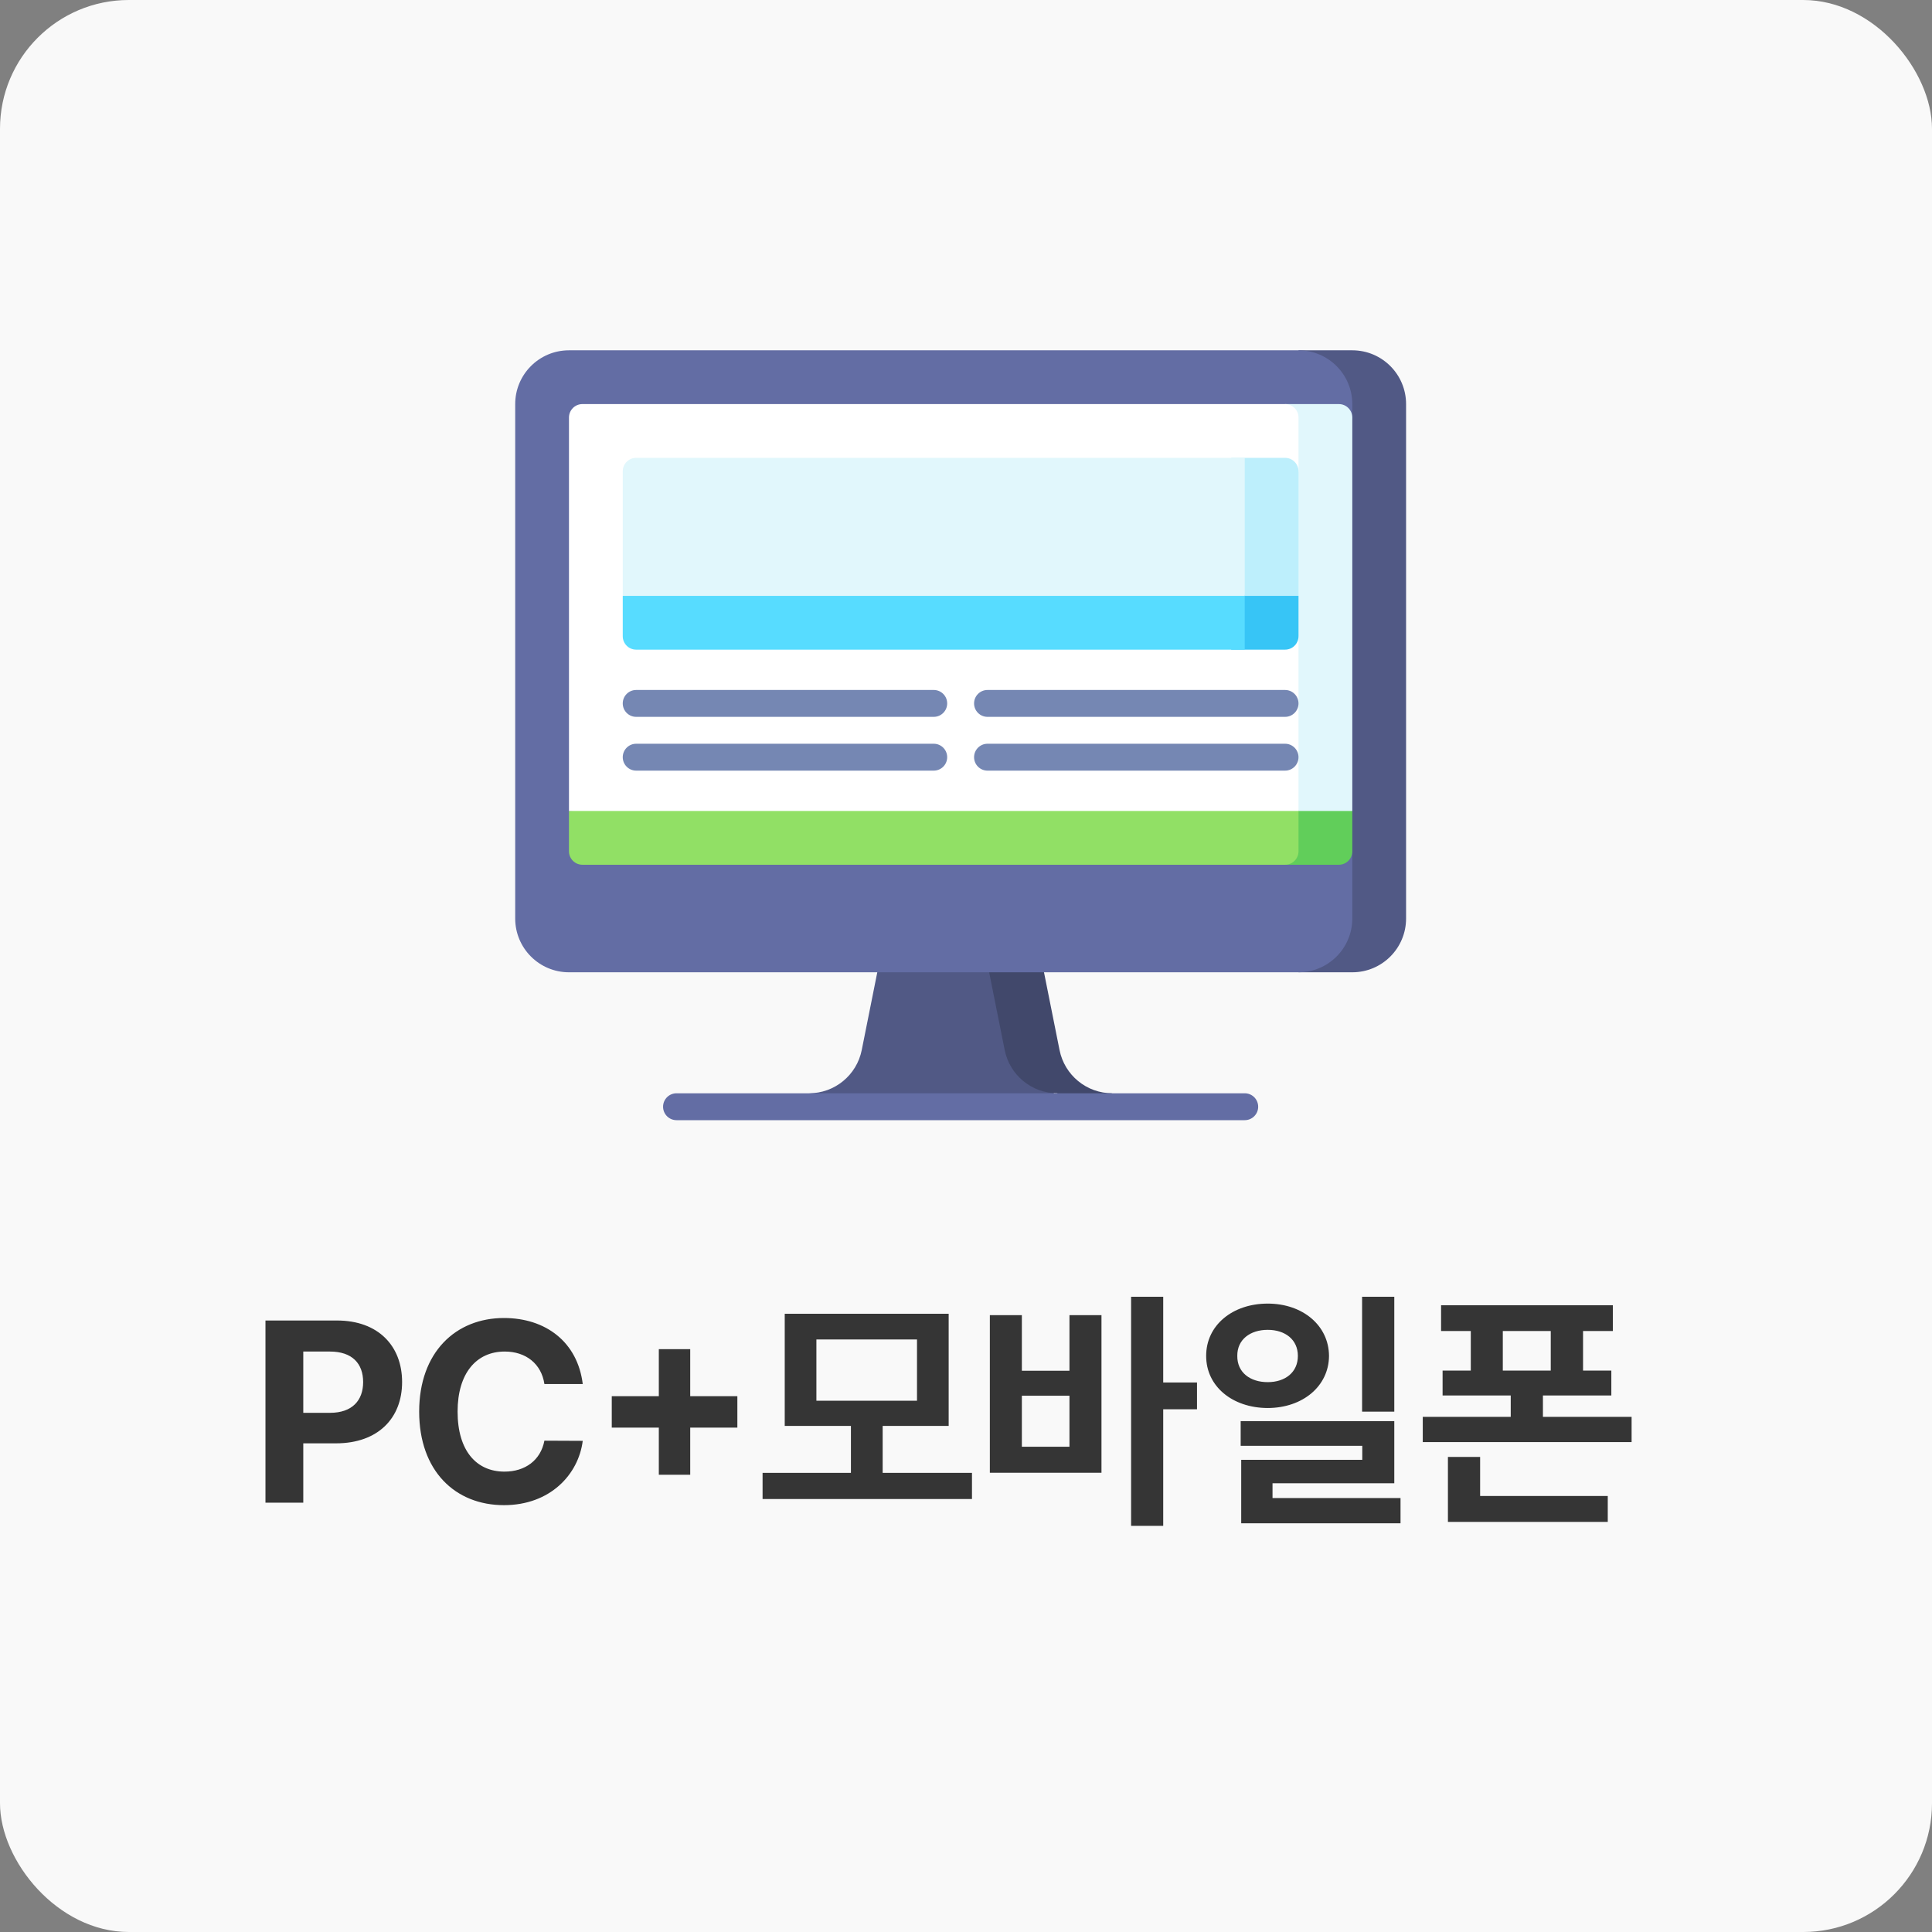
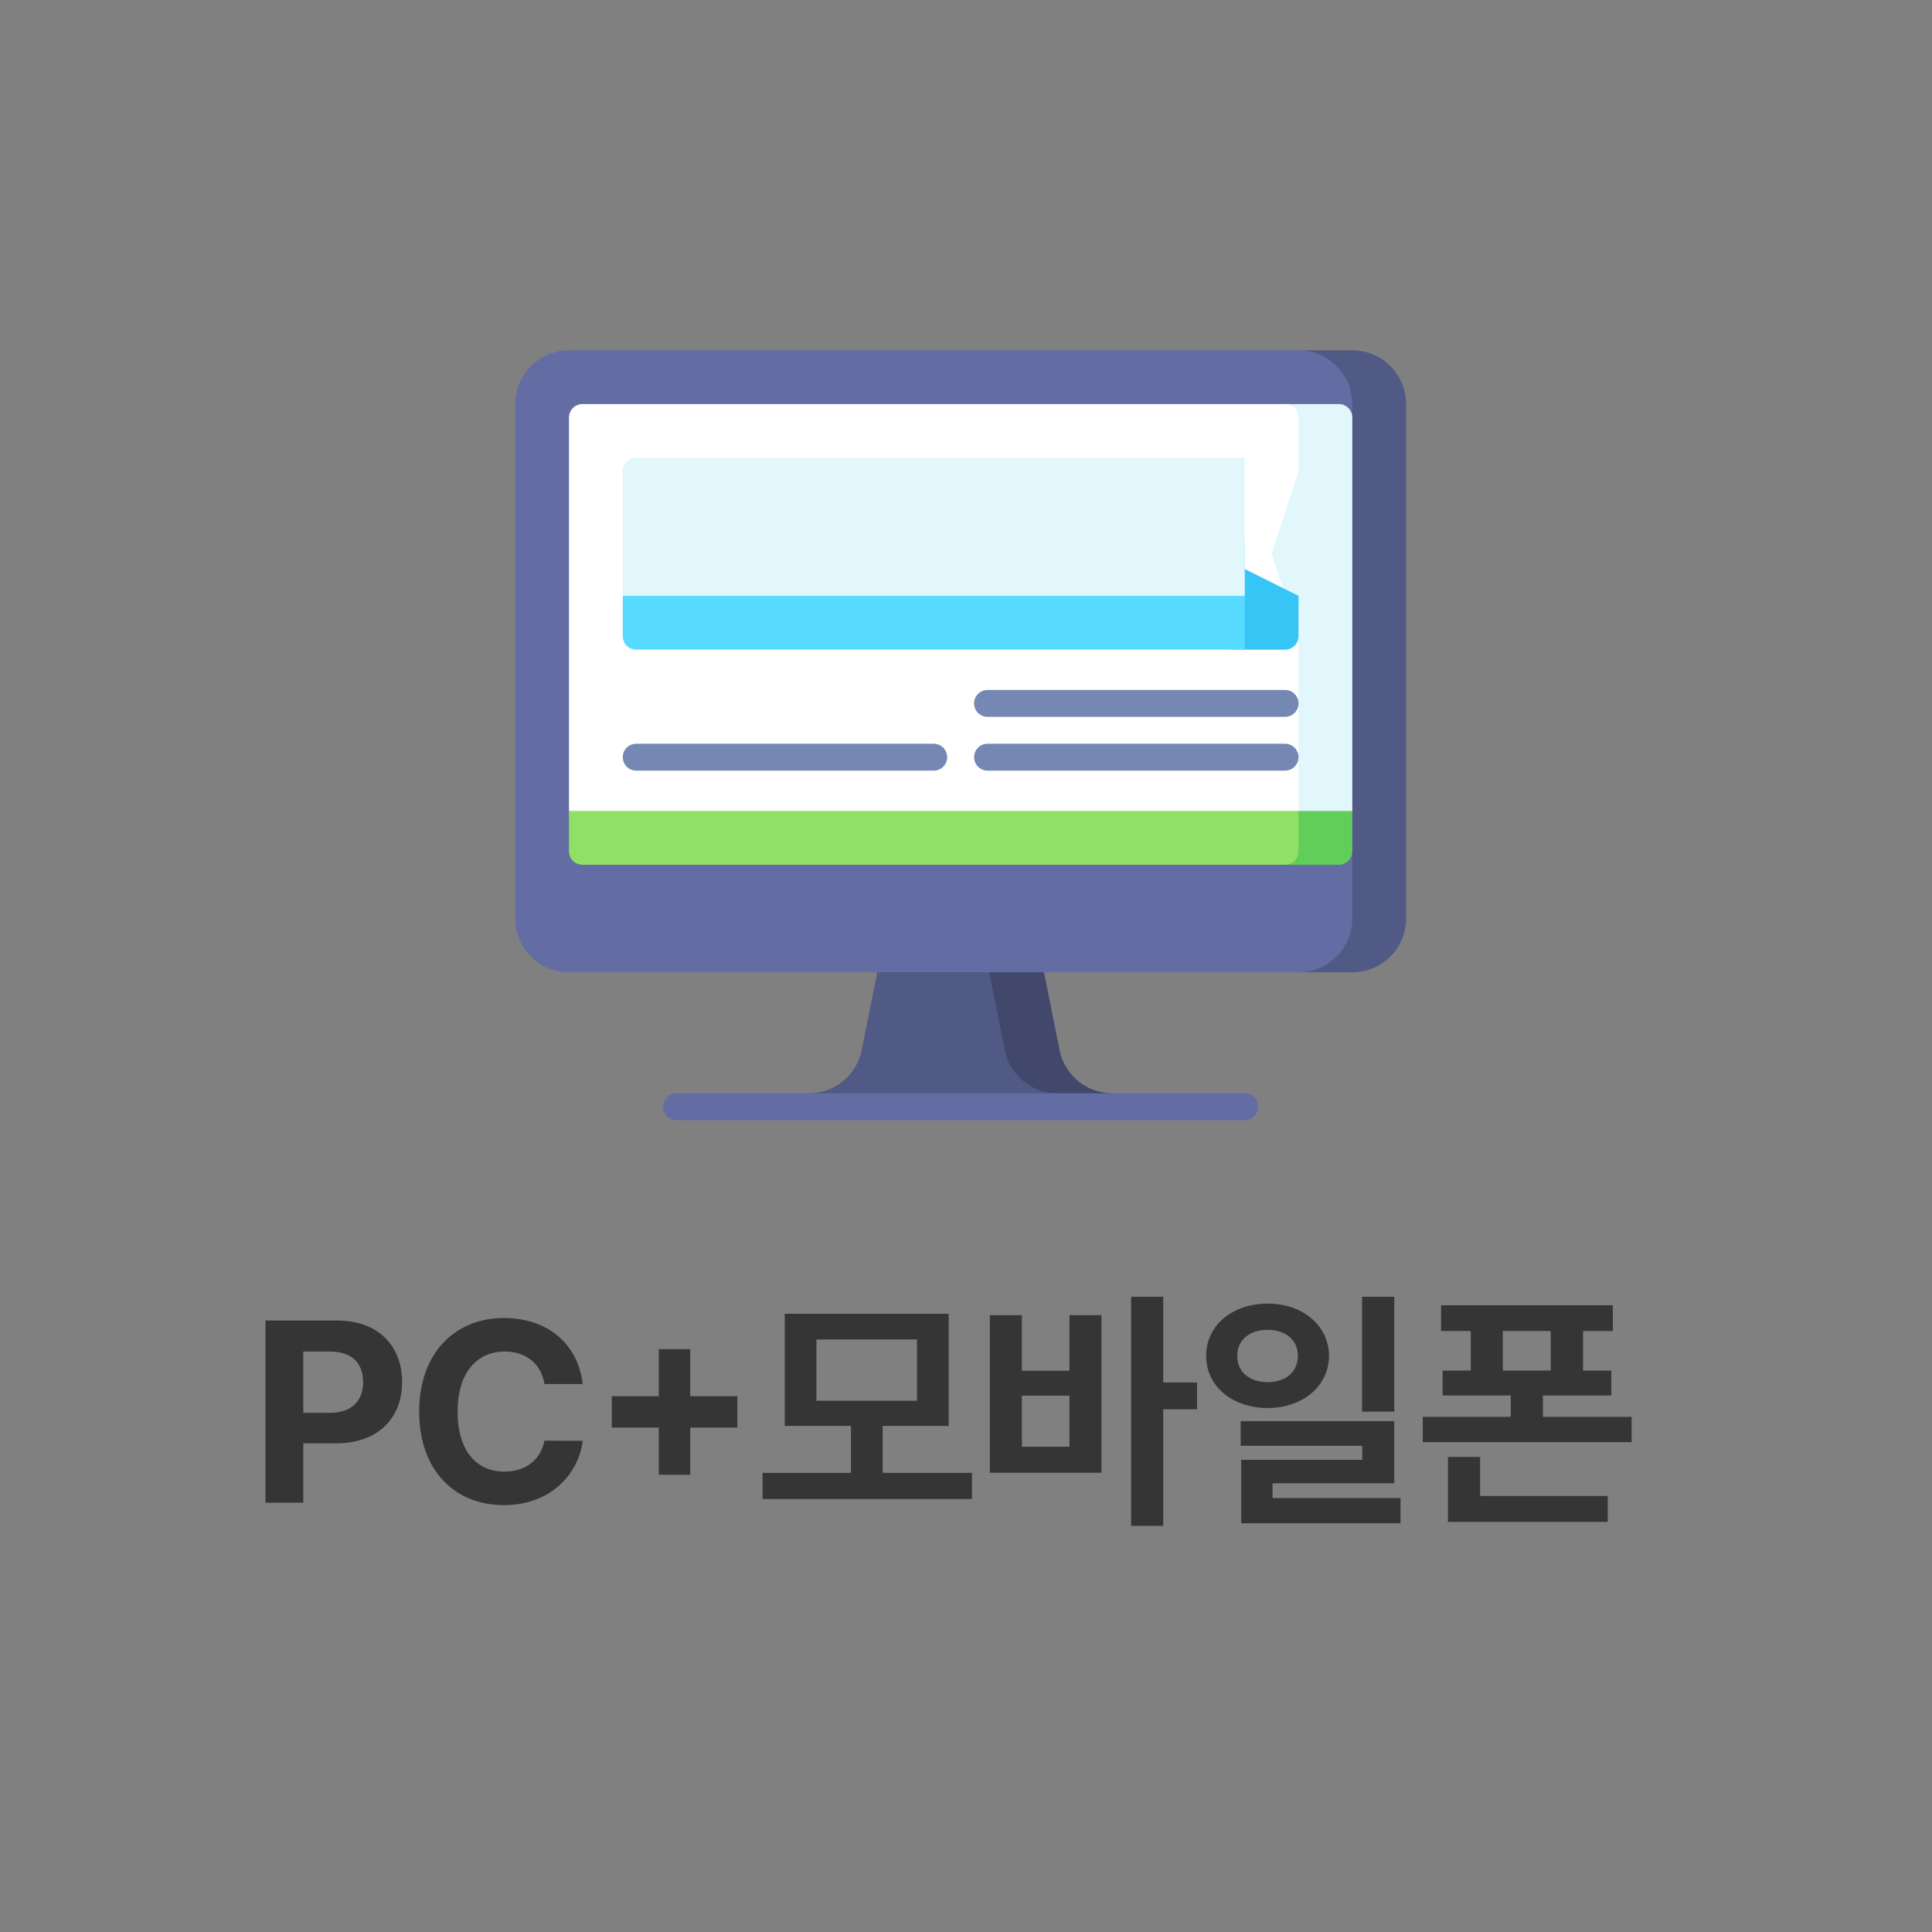
<svg xmlns="http://www.w3.org/2000/svg" width="180" height="180" viewBox="0 0 180 180" fill="none">
  <rect x="0" y="0" width="180" height="180" fill="#808080" stroke="none" />
-   <rect width="180" height="180" rx="12" fill="#F9F9F9" />
  <g clip-path="url(#clip0_65_4105)">
    <path d="M93.508 84.324H82.987L80.286 97.832C79.817 100.174 77.761 101.859 75.373 101.859L98.519 103.112L93.508 84.324Z" fill="#515985" />
    <path d="M103.628 101.859C101.24 101.859 99.183 100.174 98.715 97.832L96.014 84.324H90.904L93.606 97.832C94.074 100.174 96.13 101.859 98.519 101.859V103.112L103.628 101.859Z" fill="#41486B" />
    <path d="M125.991 32.637H120.98V90.586H125.991C128.758 90.586 131.001 88.343 131.001 85.576V37.647C131.001 34.88 128.758 32.637 125.991 32.637Z" fill="#515985" />
    <path d="M125.99 37.647C125.99 34.88 123.747 32.637 120.98 32.637H53.01C50.243 32.637 48 34.88 48 37.647V85.576C48 88.343 50.243 90.586 53.01 90.586H120.98C123.747 90.586 125.99 88.343 125.99 85.576V79.314L120.98 59.106L125.99 38.899V37.647Z" fill="#636DA4" />
    <path d="M119.728 80.566H124.738C125.43 80.566 125.991 80.005 125.991 79.314V75.556L115.971 70.546L119.728 80.566Z" fill="#61CE5A" />
    <path d="M53.01 75.556V79.314C53.01 80.005 53.571 80.566 54.262 80.566H119.727C120.419 80.566 120.98 80.005 120.98 79.314V70.546L53.01 75.556Z" fill="#91E065" />
    <path d="M119.728 37.647L115.971 56.601L120.981 75.556H125.991V38.899C125.991 38.207 125.43 37.647 124.738 37.647H119.728Z" fill="#E1F7FC" />
    <path d="M119.727 37.647H54.262C53.571 37.647 53.01 38.207 53.01 38.899V75.556H120.98V59.273L118.475 51.591L120.98 43.909V38.899C120.98 38.207 120.419 37.647 119.727 37.647Z" fill="white" />
    <path d="M114.717 60.526H119.727C120.418 60.526 120.979 59.965 120.979 59.273V55.516L110.959 50.506L114.717 60.526Z" fill="#37C5F6" />
    <path d="M58.02 55.516V59.273C58.02 59.965 58.58 60.526 59.272 60.526H115.969V50.506L58.02 55.516Z" fill="#57DCFF" />
-     <path d="M114.717 42.657L113.465 49.087L115.97 55.516H120.98V43.91C120.98 43.218 120.419 42.657 119.727 42.657H114.717Z" fill="#BDEFFC" />
    <path d="M115.969 42.657H59.272C58.58 42.657 58.02 43.218 58.02 43.91V55.516H115.969V42.657Z" fill="#E1F7FC" />
    <path d="M115.969 104.364H63.03C62.338 104.364 61.777 103.804 61.777 103.112C61.777 102.42 62.338 101.859 63.03 101.859H115.969C116.661 101.859 117.222 102.42 117.222 103.112C117.222 103.804 116.661 104.364 115.969 104.364Z" fill="#636DA4" />
    <path d="M86.994 71.798H59.272C58.58 71.798 58.02 71.237 58.02 70.546C58.02 69.854 58.58 69.293 59.272 69.293H86.994C87.686 69.293 88.247 69.854 88.247 70.546C88.247 71.237 87.686 71.798 86.994 71.798Z" fill="#7587B3" />
-     <path d="M86.994 66.788H59.272C58.58 66.788 58.02 66.227 58.02 65.536C58.02 64.844 58.58 64.283 59.272 64.283H86.994C87.686 64.283 88.247 64.844 88.247 65.536C88.247 66.227 87.686 66.788 86.994 66.788Z" fill="#7587B3" />
    <path d="M119.727 71.798H92.004C91.313 71.798 90.752 71.237 90.752 70.546C90.752 69.854 91.313 69.293 92.004 69.293H119.727C120.419 69.293 120.979 69.854 120.979 70.546C120.979 71.237 120.419 71.798 119.727 71.798Z" fill="#7587B3" />
    <path d="M119.727 66.788H92.004C91.313 66.788 90.752 66.227 90.752 65.536C90.752 64.844 91.313 64.283 92.004 64.283H119.727C120.419 64.283 120.979 64.844 120.979 65.536C120.979 66.227 120.419 66.788 119.727 66.788Z" fill="#7587B3" />
  </g>
  <path d="M24.733 140V123.028H31.388C35.25 123.028 37.463 125.406 37.463 128.762C37.463 132.135 35.209 134.472 31.305 134.472H28.256V140H24.733ZM28.256 131.63H30.742C32.83 131.63 33.833 130.461 33.833 128.762C33.833 127.055 32.83 125.92 30.733 125.92H28.256V131.63ZM50.721 128.945C50.44 127.064 48.998 125.92 47.025 125.92C44.382 125.92 42.633 127.942 42.633 131.514C42.633 135.177 44.398 137.108 47.001 137.108C48.931 137.108 50.373 136.047 50.721 134.224L54.293 134.24C53.895 137.373 51.26 140.232 46.951 140.232C42.409 140.232 39.053 137.041 39.053 131.514C39.053 125.978 42.467 122.796 46.951 122.796C50.854 122.796 53.813 125.041 54.293 128.945H50.721ZM61.381 137.398V133.006H56.997V130.08H61.381V125.696H64.306V130.08H68.698V133.006H64.306V137.398H61.381ZM90.557 137.224V139.66H71.048V137.224H79.278V132.848H73.112V122.398H88.385V132.848H82.236V137.224H90.557ZM76.062 130.503H85.435V124.793H76.062V130.503ZM108.374 120.815V128.804H111.523V131.298H108.374V142.163H105.382V120.815H108.374ZM92.222 137.215V122.53H95.205V127.71H99.639V122.53H102.622V137.215H92.222ZM95.205 134.787H99.639V130.039H95.205V134.787ZM118.111 121.453C121.359 121.453 123.804 123.483 123.821 126.326C123.804 129.16 121.359 131.174 118.111 131.182C114.821 131.174 112.368 129.16 112.376 126.326C112.368 123.483 114.821 121.453 118.111 121.453ZM115.276 126.326C115.26 127.867 116.47 128.771 118.111 128.771C119.727 128.771 120.92 127.867 120.92 126.326C120.92 124.801 119.727 123.898 118.111 123.898C116.478 123.898 115.26 124.801 115.276 126.326ZM115.591 134.704V132.401H129.903V138.193H118.558V139.569H130.484V141.923H115.641V136.006H126.92V134.704H115.591ZM126.903 131.522V120.815H129.903V131.522H126.903ZM150.265 121.61V124.006H147.489V127.693H150.124V130.014H143.751V132.003H152.013V134.356H132.555V132.003H140.751V130.014H134.403V127.693H137.03V124.006H134.262V121.61H150.265ZM134.9 141.79V135.74H137.9V139.378H149.792V141.79H134.9ZM140.013 127.693H144.48V124.006H140.013V127.693Z" fill="#353535" />
  <defs>
    <clipPath id="clip0_65_4105">
      <rect width="83" height="73" fill="white" transform="translate(48 32)" />
    </clipPath>
  </defs>
</svg>